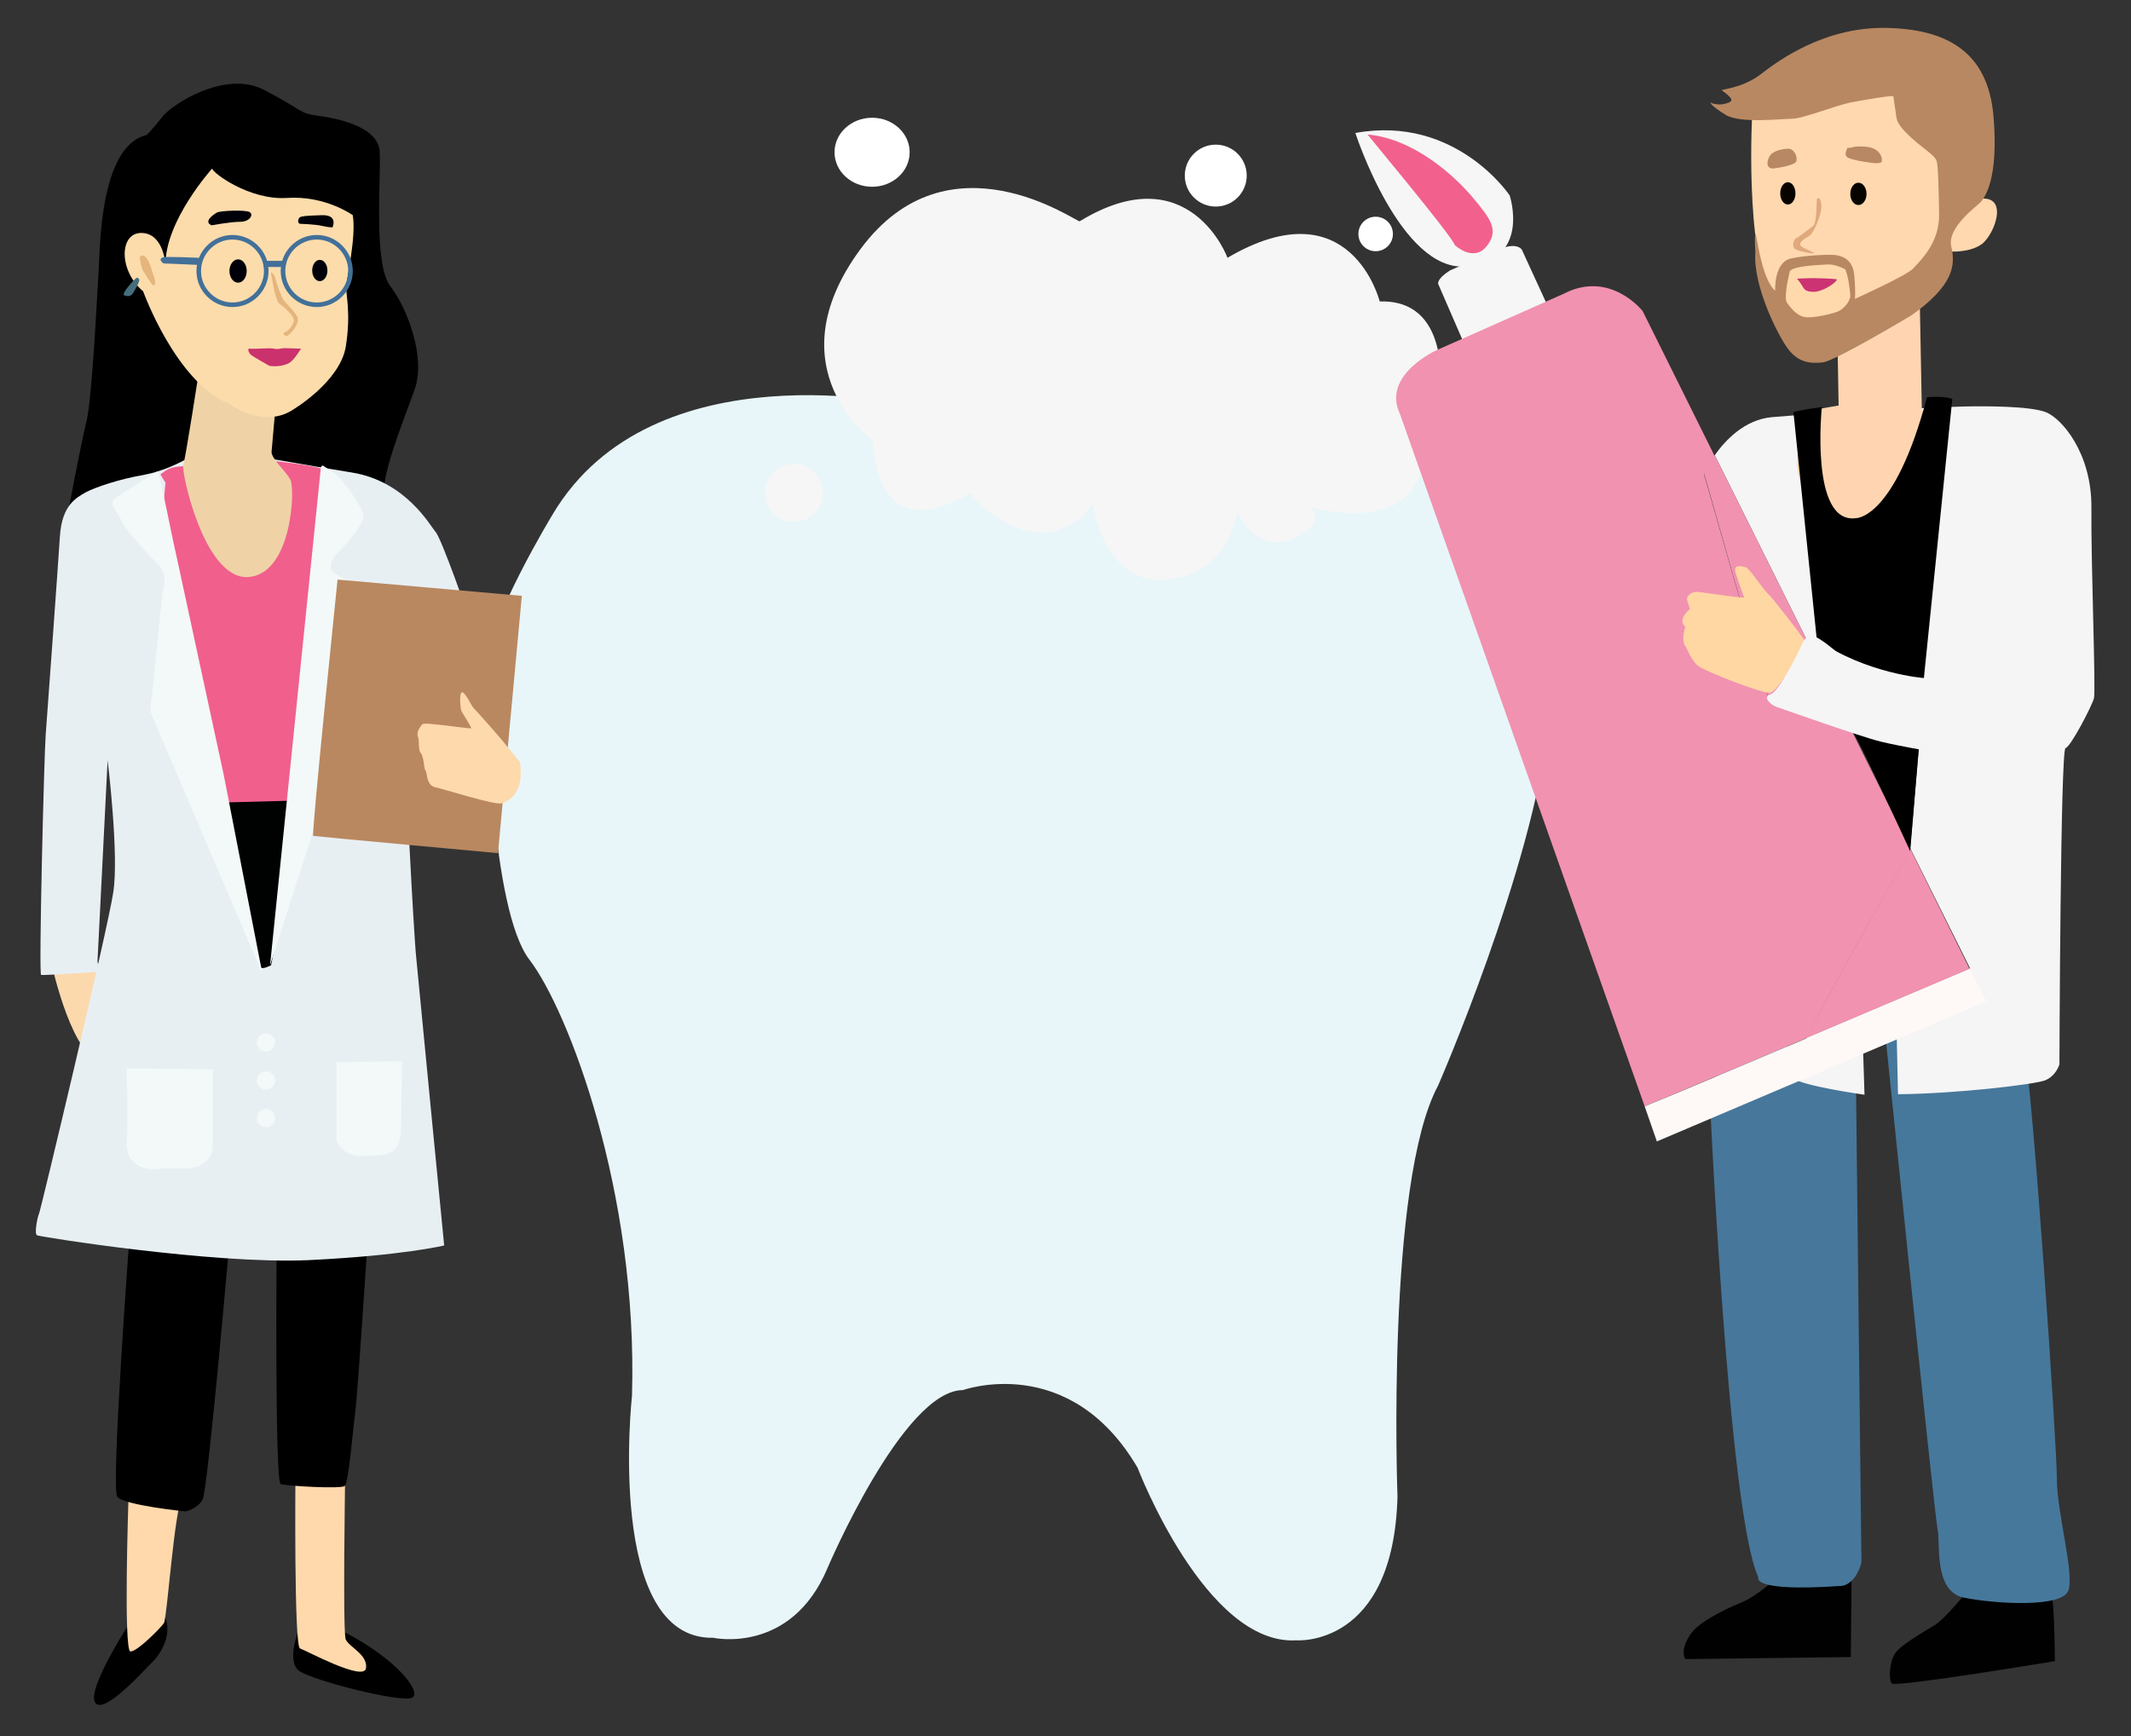
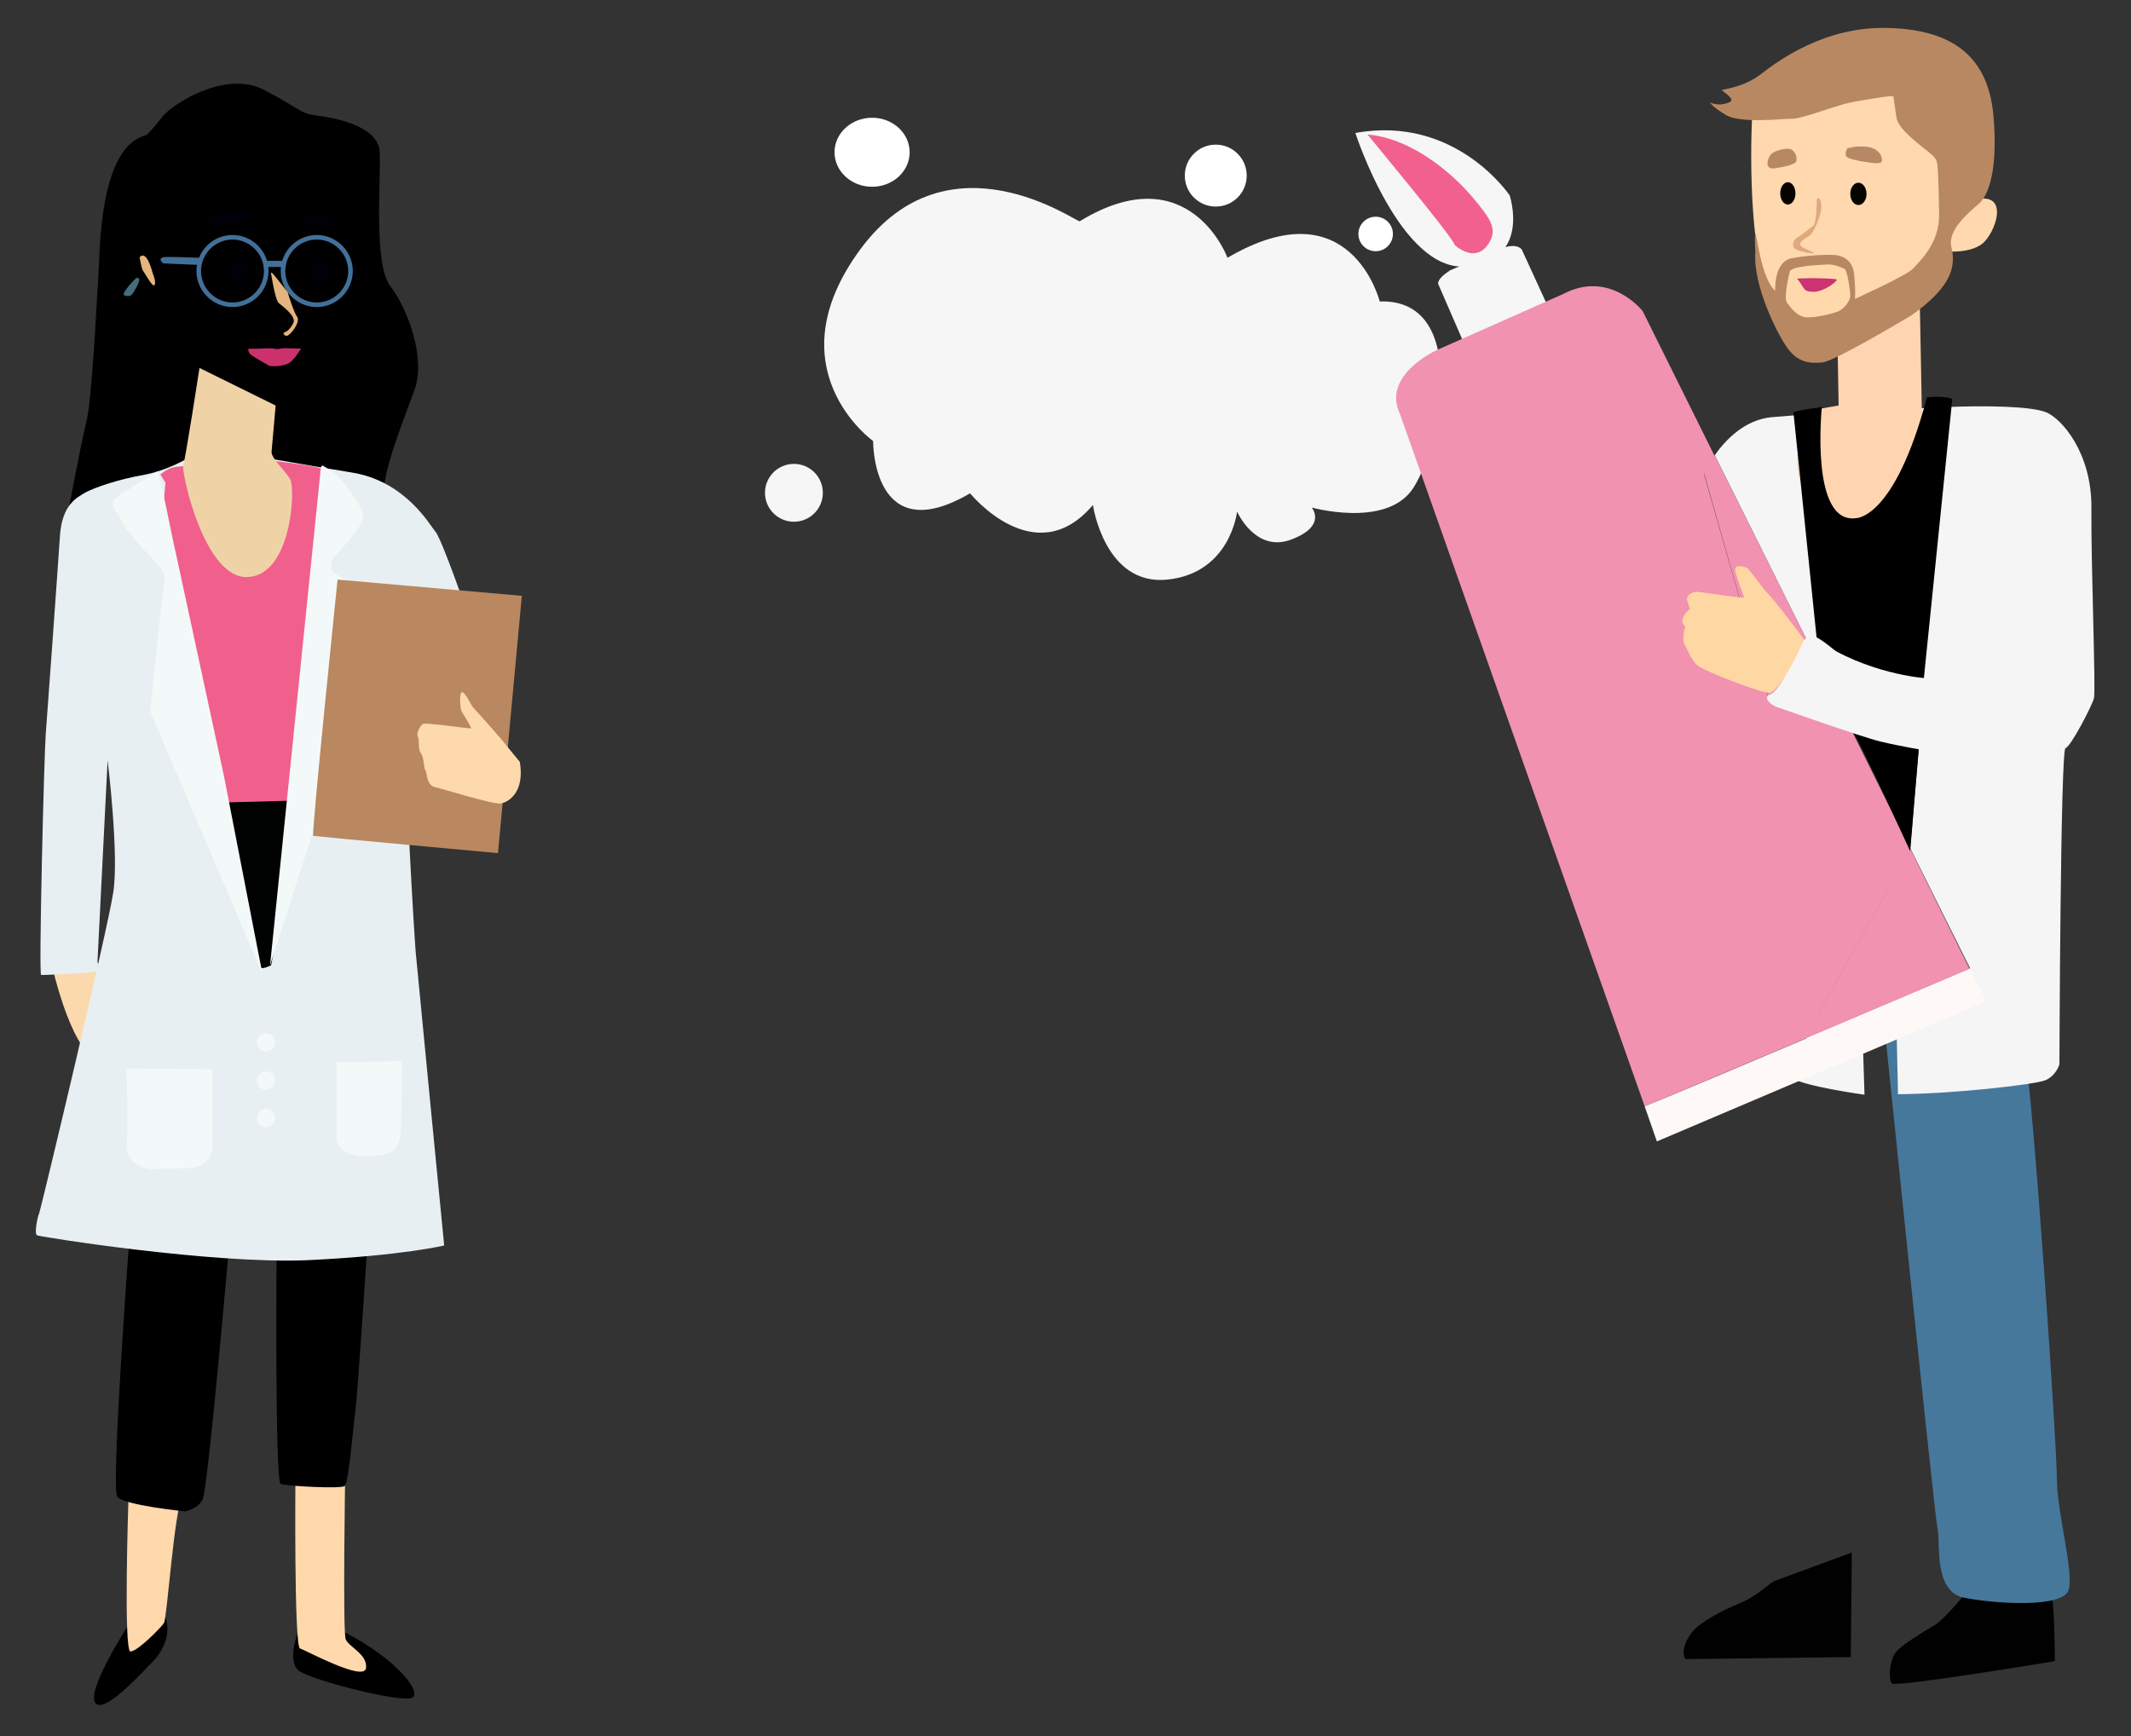
<svg xmlns="http://www.w3.org/2000/svg" version="1.1" id="Livello_2" x="0px" y="0px" width="419.8px" height="342.1px" viewBox="0 0 419.8 342.1" style="enable-background:new 0 0 419.8 342.1;" xml:space="preserve">
  <rect x="0" y="0" width="419.8" height="342.1" fill="#333333" stroke="none" />
  <style type="text/css">
	.st0{fill:#E8F6F9;}
	.st1{fill:#F6F6F6;}
	.st2{fill:#FFFFFF;}
	.st3{fill:#000100;}
	.st4{fill:#47779B;}
	.st5{fill:#46789B;}
	.st6{fill:none;}
	.st7{fill:#F192B0;}
	.st8{fill:#F5F5F6;}
	.st9{fill:#FFD5B1;}
	.st10{fill:#010000;}
	.st11{fill:#FFD9AB;}
	.st12{fill:#FCD9AD;}
	.st13{fill:#000001;}
	.st14{fill:#E8EFF3;}
	.st15{fill:#F15F8D;}
	.st16{fill:#000201;}
	.st17{fill:#EFD3A6;}
	.st18{fill:#FCDCAB;}
	.st19{fill:#427099;}
	.st20{fill:#000008;}
	.st21{fill:#456E7D;}
	.st22{fill:#CA316D;}
	.st23{fill:#E4B57D;}
	.st24{fill:#F3F9F8;}
	.st25{fill:#B98860;}
	.st26{fill:#FED9AC;}
	.st27{fill:#FFD8AF;}
	.st28{fill:#B88862;}
	.st29{fill:#CB3373;}
	.st30{fill:#070400;}
	.st31{fill:#B88864;}
	.st32{fill:#DFA97C;}
	.st33{fill:#FFD7A3;}
	.st34{fill:#FEF9F7;}
	.st35{fill:#F2618D;}
</style>
-   <path class="st0" d="M179.5,79.9c0,0-50.8-11.8-70.6,21.4c0,0-13,21.4-13,29.8s0.8,48.1,8.4,58c7.6,9.9,21.4,45.8,20.2,85.9  c0,0-5.3,48.1,16,47.7c0,0,15.3,3.4,22.5-13.7c0,0,14.9-35.1,26.7-35.1c0,0,21-7.6,34.4,15.3c0,0,13.4,35.1,31.3,34  c0,0,19.1,1.5,19.9-28.3c0,0-2.3-61.9,8-81c0,0,18.7-42.8,21.8-71.4c3.1-28.6-11.5-51.2-11.5-51.2S221.1,81,219.6,81  C218.1,81,179.5,79.9,179.5,79.9z" />
  <path class="st1" d="M212.7,43.6c-0.5,0.3-25.8-18.1-43.2,5.5s2.5,37.8,2.5,37.8s-0.2,21.6,19.1,10.3c0,0,12.8,15.8,24.2,2.3  c0,0,2.3,16,14.7,14.7s13.7-13.4,13.7-13.4s3.6,8.2,10.7,5.5c7.1-2.7,4-6.3,4-6.3s14.3,4,19.7-3.4s12-37.8-6.3-37.2  c0,0-5.7-22.9-30-8.6C241.9,50.9,234.3,30.4,212.7,43.6z" />
  <ellipse class="st2" cx="171.8" cy="30" rx="7.4" ry="6.8" />
  <circle class="st2" cx="239.5" cy="34.6" r="6.1" />
  <circle class="st1" cx="156.4" cy="97.1" r="5.7" />
  <path class="st3" d="M349.6,311.5c-1,0.4-3.6,3.1-6.9,4.4c-3.2,1.3-7.6,3.6-9.2,5.5s-2.3,4.2-1.5,5.5l32.6-0.4l0.2-20.6L349.6,311.5  z" />
  <path class="st3" d="M388,313c0,0-4.6,5.7-6.7,7.1c-2.1,1.3-6.9,4-8,5.7c-1.1,1.7-1.3,5.2-0.6,5.9c0.8,0.8,32.1-4.4,32.1-4.4  s0-10.9-0.8-14.5C403.3,309.2,388,313,388,313z" />
  <path class="st1" d="M283.3,55.9l5.6,12.9l16.5-7.4l-5.6-12.2c0,0-0.9-1.7-5,0.1l-9.2,4C285.6,53.4,283.3,54.6,283.3,55.9z" />
-   <path class="st4" d="M336.7,213.7c0,0,3.7,84.5,9.7,97.1c0,0-1.7,2.9,16,1.7c0,0,2.9,0.3,4.3-4.6c0,0-1.1-94.5-1.1-96.5  s-20.6-7.2-20.6-7.2L336.7,213.7z" />
  <path class="st5" d="M370.8,198c0,0,10.3,100.9,10.9,103.3c0.6,2.4-0.9,12.3,5.2,13.5c6,1.2,19.5,2.1,20.6-1.5  c1.1-3.6-2.3-15.3-2.3-21.9c0-6.6-4.6-75.2-6.6-86.6c-2-11.4-14.9-5.1-14.9-5.1L370.8,198z" />
  <path class="st6" d="M378,147.4c0,0-6.6-2-13.6-4.3l11.9,24L378,147.4z" />
  <path class="st7" d="M376.3,167.2l-11.9-24c-7.7-2.4-15.7-5-15.9-5.3c-0.3-0.6-12.8-44.4-12.8-44.4s0.7-1.6,2.1-3.6l-14.2-28.6  c0,0-6.4-8.2-15.6-3.4L283,69c0,0-10.9,4.9-7.2,12.6L324,218c6.6-2.8,19.3-8.1,32-13.5c6.3-12.9,20.3-36.7,20.3-36.7L376.3,167.2z" />
  <path class="st8" d="M412,100.1c0.1-10.9-5.9-17.7-9-18.9c-3.2-1.2-11.7-1.2-16.3-1.1c-4.5,0.1-28.9,1.3-37.7,2.1  c-5.3,0.5-9.1,4.5-11.2,7.5l26.6,53.4c7,2.2,13.6,4.3,13.6,4.3l-1.7,19.7l11.8,23.7c-7.1,3-19.6,8.3-32.1,13.6  c-2.2,4.4-3.5,7.6-2.9,8c2,1.6,14.2,3.3,14.2,3.3l-0.4-12.7l6.7-1l0.3,13.6c11.5-0.1,26.6-1.9,28.9-2.7c2.3-0.9,2.9-3.2,2.9-3.2  s0.2-62.1,1.2-62.3s5.2-8.3,5.6-9.8C412.9,136.1,411.9,111,412,100.1z" />
  <path class="st7" d="M376.3,167.2l-0.1,0.6c0,0-13.9,23.8-20.3,36.7c12.5-5.3,25-10.6,32.1-13.6L376.3,167.2z" />
  <path class="st7" d="M348.5,137.8c0.1,0.3,8.2,2.9,15.9,5.3l-26.6-53.4c-1.4,2-2.1,3.6-2.1,3.6S348.2,137.3,348.5,137.8z" />
  <path class="st9" d="M362,68.3l0.2,11.6c0,0-3.6,0.6-4.4,0.8c-0.8,0.2-7.8,10.7-0.4,18.7s12.4,7.8,16.2,2.3s7.6-18.3,7.6-19.3  l-2.6-1.5l-0.4-21L362,68.3z" />
  <path class="st10" d="M26.3,318.6c0,0-9.2,13.9-7.6,16.8s10.2-6.9,11.3-7.9s4.7-5.6,2-9.9S26.3,318.6,26.3,318.6z" />
  <path class="st10" d="M58.8,321.3c0,0-2.4,6,0.1,7.9c2.6,1.9,20.2,6.4,22.3,5.3c2.1-1.1-3.7-8.6-16-14.2L58.8,321.3z" />
  <path class="st11" d="M25.3,295.5c0,0-1,29.9,0.4,29.9c1.4,0,6-4.7,6.6-5.6c0.6-0.9,2.1-22.9,3.6-24.6  C37.3,293.5,25.3,295.5,25.3,295.5z" />
  <path class="st11" d="M58.2,290.9c0,0-0.3,33.5,0.9,33.9s12.6,6.6,13,3.9c0.4-2.7-3.4-4.2-4-5.7S68,290.5,68,290.5L58.2,290.9z" />
  <path class="st12" d="M9.6,187.4c0,0,3.2,16.6,8.6,21s5.3-10.1,5.3-10.1l-4.8-9.7L9.6,187.4z" />
  <path d="M25.6,242.4c0,0-3.8,50.8-2.5,52.5c1.3,1.7,13.4,2.9,13.4,2.9s2.3-0.4,3.4-2.3s5.7-55.4,5.7-55.4L25.6,242.4z" />
  <path d="M54.5,245.4c0,0-0.4,46.6,0.8,47c1.1,0.4,11.8,1,12.6,0.4s1.7-12,2.1-14.7s2.5-34.7,2.5-34.7L54.5,245.4z" />
  <path class="st13" d="M13.5,100.5c0,0,2.3-12.4,3.5-17.3c1.2-4.9,2.1-25.1,2.4-29.2s0-25.2,9.5-27.4c0,0,1.3-1.3,3.1-3.6  c1.7-2.3,12.3-9.3,20-5.3s6.8,4.6,10.6,5.1c3.8,0.5,11.9,2.1,12.2,7.1s-1.3,22.1,2.1,26.5s7,14.1,4.8,20.3  c-2.2,6.2-7.2,18.2-5.9,21.9c1.2,3.6-21.5,11.6-21.5,11.6L26,104.4L13.5,100.5z" />
  <path class="st14" d="M37.5,90c0,0-2.9,1.8-6.5,2.9c-0.9,0.3-1.9,0.5-2.8,0.7c-4.7,0.8-9.4,2.4-11.3,3.4c-1.9,1.1-4.7,2.5-5.1,8.7  c-0.4,6.2-2.5,35.2-2.8,39.1c-0.3,3.9-1.4,47.1-0.9,47.3c0.6,0.1,11-0.6,11-0.6l2.1-41.7c0,0,2.3,18.8,1.1,26.1  c-1.1,7.3-14.3,62.6-14.6,63.2s-1,4-0.4,4.3c0.6,0.3,34.5,5.7,53.3,4.9c18.8-0.9,26.9-2.9,26.9-2.9s-5.3-54.3-5.6-57.7  c-0.3-3.4-2.3-36.7-1.6-38.2S91,128.1,91,128.1l1.4-6.4c0,0-5.4-15.6-6.6-16.9c-1.1-1.3-5.9-10-16.5-11.7s-16.3-2.9-17.9-2.9  C49.9,90.2,37.5,90,37.5,90z" />
  <path class="st15" d="M31.6,93.5c0,0,1.2-1.1,2.5-1.4s2.5-0.2,3.5-0.5c1-0.3,16.5-0.7,17.1-0.7c0.6,0.1,8,0.9,8.9,1.6  c0.9,0.7,1.6,14.1,1.6,14.1l-3.5,20.5l-1.3,20.4l-1.7,11.1c0,0-15.5,0.9-15.5,0.1s-6.7-28.4-6.7-28.4l-4.7-26.3l0.8-8.9L31.6,93.5z" />
  <path class="st16" d="M40.7,158.2l19.3-0.5l-6.6,32.5c0,0-1.8,0.9-2,0.4c-0.2-0.5-8.9-27.2-8.9-27.2L40.7,158.2z" />
  <path class="st17" d="M39.3,72.5c0,0-2.8,18.2-3.2,19.1c-0.5,0.9,4,22.5,12.7,22.1s9.4-17.4,8.4-19.2c-1-1.8-3.8-4.2-3.7-5.5  c0.1-1.3,0.8-9.1,0.8-9.1L39.3,72.5z" />
-   <path class="st18" d="M41.8,33.2c0,0-9.3,10.3-9.2,19c0,0-0.3-6.2-4.7-6.3c-4.4-0.1-4.6,7.4,0.3,11.5c0,0,6.4,17.8,16.8,22.1  c0,0,7,5.2,12.9,1.1c0,0,9-5.4,10.2-12.2c1.1-6.7,0-10.5,0.1-12c0.1-1.6,2-9.7,1.3-14c0,0-5.4-3.9-12.9-3.4S41.8,34,41.8,33.2z" />
  <g>
    <g>
      <path class="st19" d="M45.8,46.3c-3.9,0-7.1,3.2-7.1,7.1s3.2,7.1,7.1,7.1s7.1-3.2,7.1-7.1S49.7,46.3,45.8,46.3z M45.8,59.6    c-3.4,0-6.2-2.8-6.2-6.2s2.8-6.2,6.2-6.2s6.2,2.8,6.2,6.2S49.2,59.6,45.8,59.6z" />
    </g>
  </g>
  <g>
    <g>
      <path class="st19" d="M62.4,46.3c-3.9,0-7.1,3.2-7.1,7.1s3.2,7.1,7.1,7.1s7.1-3.2,7.1-7.1S66.3,46.3,62.4,46.3z M62.4,59.6    c-3.4,0-6.2-2.8-6.2-6.2s2.8-6.2,6.2-6.2c3.4,0,6.2,2.8,6.2,6.2S65.8,59.6,62.4,59.6z" />
    </g>
  </g>
  <path class="st19" d="M32.1,50.7c0.4-0.2,7.2,0.1,7.2,0.1s0.1,1.4-0.1,1.4c-0.2,0-7-0.3-7-0.3S31,51.1,32.1,50.7z" />
  <polygon class="st19" points="52.5,51.4 56.4,51.4 56.2,52.6 51.9,52.6 51.9,51.6 " />
  <ellipse class="st20" cx="46.9" cy="53.4" rx="1.7" ry="2.3" />
  <ellipse class="st20" cx="63" cy="53.3" rx="1.5" ry="2.1" />
  <path class="st20" d="M41.7,44.4c0,0,3.7-0.7,5.6-0.7c1.9,0,2.7-1.4,1.9-1.9s-5.9-0.3-6.5,0.1C42,42.3,40,43.7,41.7,44.4z" />
  <path class="st20" d="M59.2,44.1c0,0,3,0.1,4.2,0.4s2.1,0.3,2.1,0.3s1.2-2.5-2.1-2.4c-3.3,0.1-3.9,0.2-4.3,0.4  C58.7,43,58.5,44.1,59.2,44.1z" />
  <path class="st21" d="M26.7,54.9c0,0-3,3-2.2,3.3c0.8,0.3,1.3,0.1,1.6-0.3c0.3-0.4,1.6-2.6,1.3-2.9C27.1,54.7,27.1,54.6,26.7,54.9z" />
  <path class="st22" d="M49.1,68.7c1.6,0.1,4-0.2,4.9,0s1.3-0.1,2-0.1c0.7,0,3.3,0.1,3.3,0.1S57.9,71,57,71.5s-2.3,0.8-3.9,0.6  c0,0-3.2-1.8-3.7-2.2C49,69.5,48.7,68.7,49.1,68.7z" />
-   <path class="st23" d="M53.4,53.9c0,0,0.8,5.2,1.5,5.8c0.7,0.6,3.5,2.6,2.9,3.9c-0.6,1.3-1.4,1.8-1.8,1.9s0.1,0.9,0.7,0.6  c0.6-0.3,2.4-2.4,1.9-3.6c-0.6-1.2-2.1-2.6-2.6-3.2c-0.6-0.6-1.9-4.7-1.9-4.9C53.9,54.1,53.4,53.3,53.4,53.9z" />
+   <path class="st23" d="M53.4,53.9c0,0,0.8,5.2,1.5,5.8c0.7,0.6,3.5,2.6,2.9,3.9c-0.6,1.3-1.4,1.8-1.8,1.9s0.1,0.9,0.7,0.6  c0.6-0.3,2.4-2.4,1.9-3.6c-0.6-0.6-1.9-4.7-1.9-4.9C53.9,54.1,53.4,53.3,53.4,53.9z" />
  <path class="st23" d="M27.5,50.7c0,0,0.4,2.4,0.7,2.7c0.3,0.3,1.8,3.2,2.2,2.8s-0.1-1.9-0.3-2.3C30,53.5,28.9,49.1,27.5,50.7z" />
  <path class="st24" d="M34.6,108.8l9.5,44l7.6,39.1l-22.1-51.7c0,0,2.1-20.6,2.4-23c0.4-2.4,1-4.1-0.8-5.9c-1.8-1.8-6.7-7.1-7.2-8.6  c-0.6-1.5-2.7-3.3-1.4-4.4c1.3-1.1,7.9-5.1,8.4-5.4C31.4,92.7,34.3,107.9,34.6,108.8z" />
  <path class="st24" d="M63.2,92.2l-10,98L66,150.4l3.2-35.6c0,0-2.6-1.4-3.5-2c-0.9-0.6-0.6-2.4,0.4-3.4c1-0.9,5.6-6,5.5-7.7  c-0.1-1.7-4.1-7.4-6-8.7C63.5,91.8,63.5,91.3,63.2,92.2z" />
  <path class="st25" d="M66.5,114.2c0,0-5.2,50.4-4.8,50.5c0.4,0.1,36.4,3.4,36.4,3.4l4.7-50.7L66.5,114.2z" />
  <path class="st26" d="M102.4,150.1c0,0-2-2.4-2.8-3.4c-0.8-1.1-5.9-6.8-6.4-7.3c-0.4-0.5-1.6-3.1-2.2-3c-0.6,0.1-0.3,3.3-0.1,3.7  s2.1,3.3,1.9,3.4c-0.2,0.1-5.9-0.7-6.3-0.7s-2.9-0.4-3.3-0.1c-0.4,0.4-1.2,1.6-0.9,2.4c0.4,0.8,0,2.6,0.6,3.3  c0.6,0.6,0.6,3.1,0.9,3.4c0.4,0.3,0.1,2.9,1.9,3.3c1.8,0.4,11.6,3.5,13,3.2C100.3,158,103.4,156,102.4,150.1z" />
  <path class="st24" d="M24.9,210.5l17,0.2v15.1c0,0,0.1,4.4-5.3,4.4s-6.2,0.2-6.2,0.2s-5.8,0.2-5.4-5.4  C25.3,219.3,24.9,210.5,24.9,210.5z" />
  <path class="st24" d="M66.3,209.3v15.5c0,0,1.1,3.2,5.4,3c4.3-0.2,7.2,0.1,7.3-5.6c0.1-5.7,0.2-13.1,0.2-13.1L66.3,209.3z" />
  <circle class="st24" cx="52.4" cy="205.4" r="1.8" />
  <circle class="st24" cx="52.4" cy="212.9" r="1.8" />
  <circle class="st24" cx="52.4" cy="220.3" r="1.8" />
  <path class="st27" d="M373.3,16.8L345.2,22c0,0-1.6,26.8,3.9,37.5s12.9,5.4,12.9,5.4s16.8-8.3,18.2-9.7s2.6-5.7,2.6-5.7  s4.9,0.6,7.6-1.4c2.7-2,5.9-10.9-1.9-8.6s-2-11.6-2-11.6l-5.9-11.3L373.3,16.8z" />
  <path class="st28" d="M339.2,17.8c-0.3-0.2,4.1-0.4,7.7-3.2s12.6-9.3,24.6-9.1c12,0.2,20.1,4.7,21.2,17.3s-1.8,16.2-2.5,17  c-0.7,0.8-6.7,5-5.8,8.8s0.3,7.7-7.8,13.5c0,0-15,9-17.5,9.3c-2.5,0.3-4.9,0-6.9-2.7c-2-2.7-6.9-12.4-6.4-19c0,0-0.2-2.8,0-3.6  s1,8.6,3.9,11.2c0,0-0.3-5.7,3.2-6.4c3.5-0.7,8.1-0.8,9-0.6c0.9,0.2,3.2,0.7,3.4,4.2c0.3,3.5,0.1,4.4,0.1,4.4s10.2-4.6,11.5-6  c1.2-1.4,5.2-4.9,5.1-10.7s-0.2-9.7-0.5-10.5c-0.3-0.8-1.3-1.5-2-2.1c-0.7-0.6-5.6-4.1-5.9-6.4c-0.3-2.3-0.6-3.9-0.6-4.2  c0-0.3-5.3,0.6-8.5,1.2c-3.2,0.7-9.4,3.2-11.5,3.2c-2.1,0-10.3,1-13.1-0.8c-2.8-1.7-3-2.4-3-2.4s1.4,0.7,3.1,0.2  C341.8,19.9,341.2,19.3,339.2,17.8z" />
  <path class="st11" d="M352.6,53.4c0,0-1.3,5.1-0.6,6.2c0.8,1.1,2,2.7,3.7,2.9c1.7,0.2,5.3-0.7,6.3-1.1c1.1-0.4,2.5-2,2.5-3.1  s-0.6-5-1.1-5.3c-0.6-0.3-2-0.9-3.2-0.9C358.9,52.2,353.5,52.3,352.6,53.4z" />
  <path class="st29" d="M354,54.9c0,0,2.1-0.1,3.2-0.1s3.7,0.1,4.5,0.2c0.8,0.1-2.4,2.6-4.6,2.5C355,57.4,355.6,56.7,354,54.9z" />
  <ellipse class="st30" cx="366.1" cy="38.2" rx="1.6" ry="2.2" />
  <ellipse class="st30" cx="352.2" cy="38.1" rx="1.5" ry="2.2" />
  <path class="st31" d="M349.3,33.2c0,0,4.4-0.5,4.6-1.5c0.2-1.1-0.6-2.4-1.6-2.4s-2.9,0.4-3.5,1.2C348.1,31.4,347.7,33.2,349.3,33.2z  " />
  <path class="st31" d="M364,29.1c0,0-1,1.5,0.1,2c1.1,0.5,3.3,0.8,4,0.9c0.7,0.1,2.4,0.4,2.6-0.2s-0.3-2.7-3.2-2.9  C364.6,28.7,364.8,29.3,364,29.1z" />
  <path class="st32" d="M357.9,39.3c0,0,0,4.7-0.7,5.2s-2.8,2.2-3.3,2.4s-1.2,1.8,0,2.3c1.2,0.5,3.1,0.8,3.4,0.7  c0.4-0.1-1.8-0.8-2.5-1.4c-0.7-0.7,0.9-1.6,1.6-2c0.8-0.4,2.5-4.2,2.4-5.9S358.2,38.8,357.9,39.3z" />
  <path d="M365.1,144.4c0,0,7.2,2.3,12.9,3l-1.7,20.3C376.3,167.8,366.1,145.3,365.1,144.4z" />
  <path d="M357.9,126l-4.6-44.8c0,0,1.1-0.4,5.6-1c0,0-2.4,23.1,6.7,21.9c0,0,7.6,0.3,14-23.8c0,0,3-0.4,5,0.3l-5.6,55  C379.1,133.6,367.7,132.8,357.9,126z" />
  <path class="st33" d="M355.6,126.4c-0.2-0.6-6.4-8.6-7.3-9.4c-0.9-0.8-3.8-5.1-4.3-5.2s-2.6-0.9-2.1,1c0.5,1.8,1.6,4.6,1.7,4.9  c0.1,0.3-8.8-1.1-9.4-1.1c-0.6,0-2.2,0.6-1.8,1.8l0.5,1.6c0,0-2.6,2-0.9,3.5c0,0-1,2.8,0.2,4.1c0,0,1,2.5,2.2,3.5  c1.2,1.1,12.8,5.6,14.3,5.4c1.5-0.2,6.4-8.5,6.4-8.5L355.6,126.4z" />
  <path class="st34" d="M391.3,197.3l-3.2-6.4c-14.3,6.1-51,21.7-64.1,27.1l2.4,6.9L391.3,197.3z" />
  <path class="st8" d="M361.5,128.2c0,0-2.9-2.5-4.3-2.9c-1.4-0.4-2.1,1.4-2.3,1.8c-0.1,0.4-4.4,9.2-6.1,9.7s0,2.1,1.2,2.5  c1.2,0.4,16.7,5.9,20.4,6.8c3.7,0.9,9.6,1.9,9.6,1.9s3.9-5,3.6-5.1c-0.4-0.1-15.8-8.5-15.8-8.5L361.5,128.2z" />
  <path class="st1" d="M267,26.2c0,0,8.9,27.4,21.8,26.3s8.6-14,8.6-14S286.8,22.6,267,26.2z" />
  <path class="st35" d="M286.6,48.3c0,0,3.6,3.4,6.2,0.3c2.6-3.2,0.9-5.4-2.6-9.6s-11.6-11.7-20.8-12.5  C269.4,26.6,285.9,46.3,286.6,48.3z" />
  <circle class="st2" cx="271" cy="46.1" r="3.4" />
</svg>